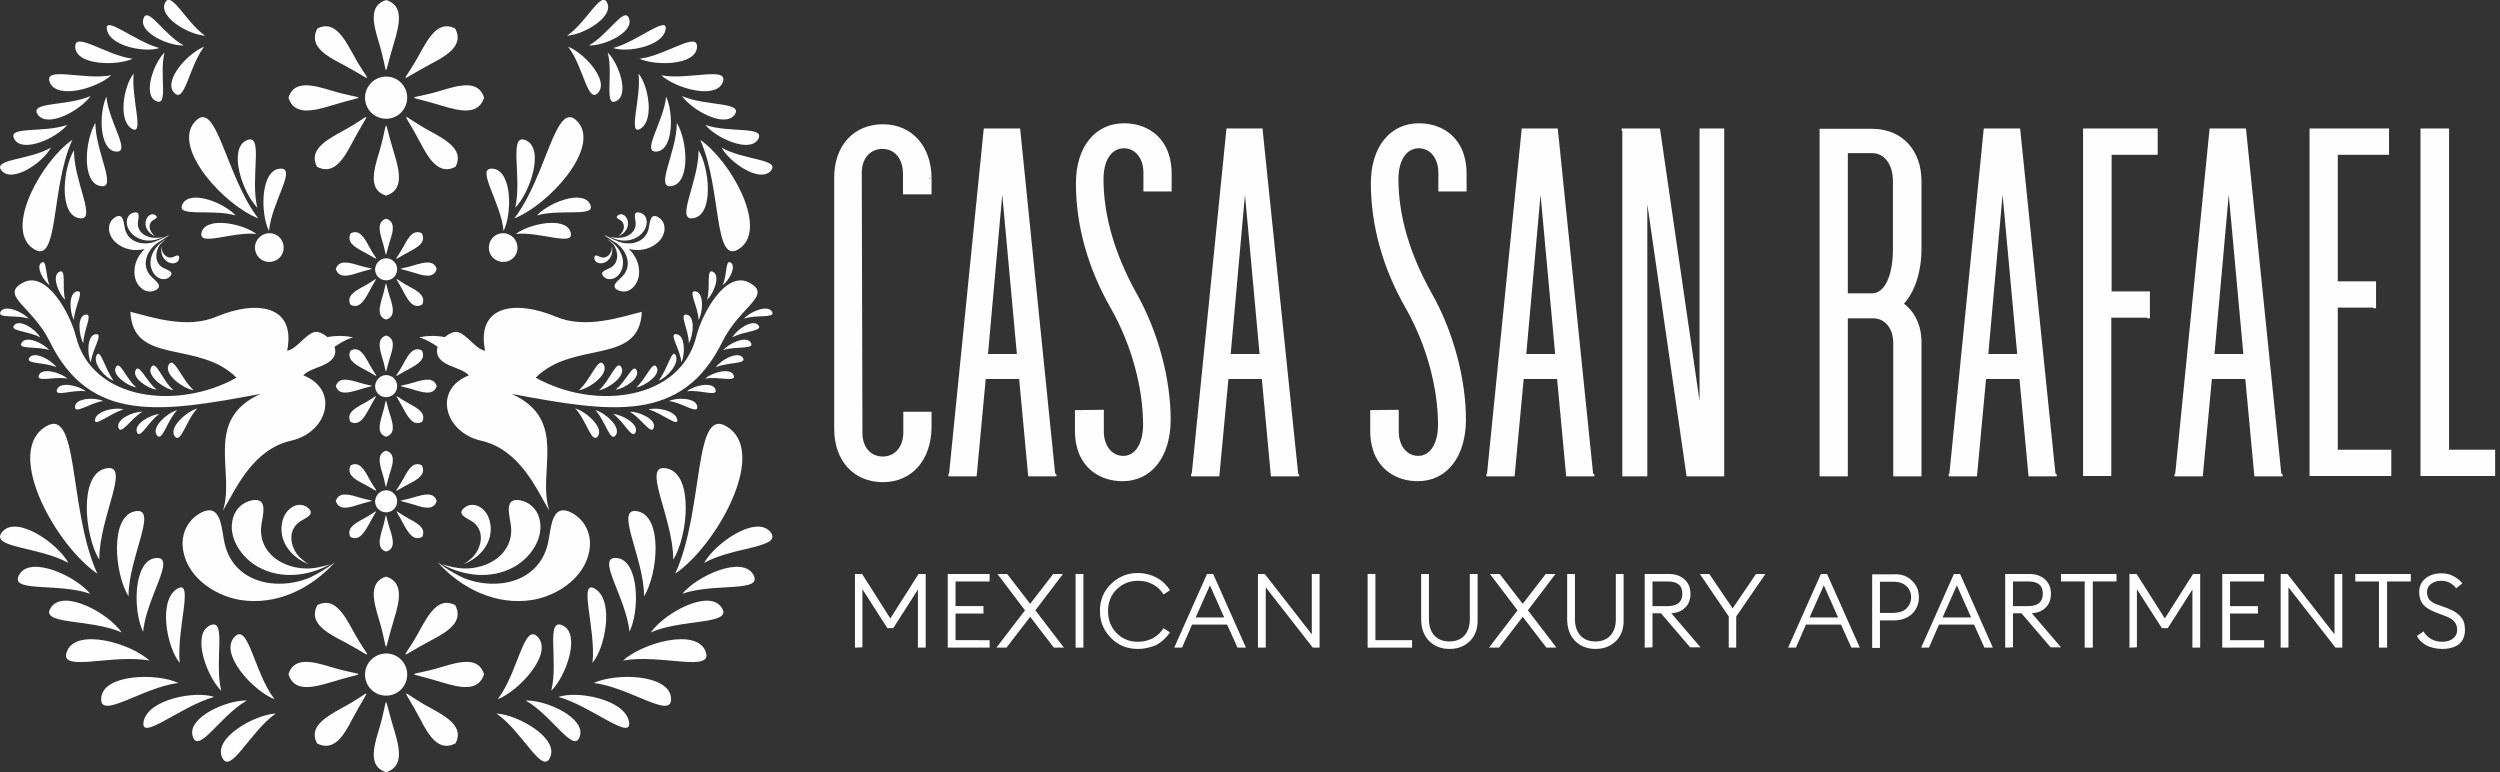
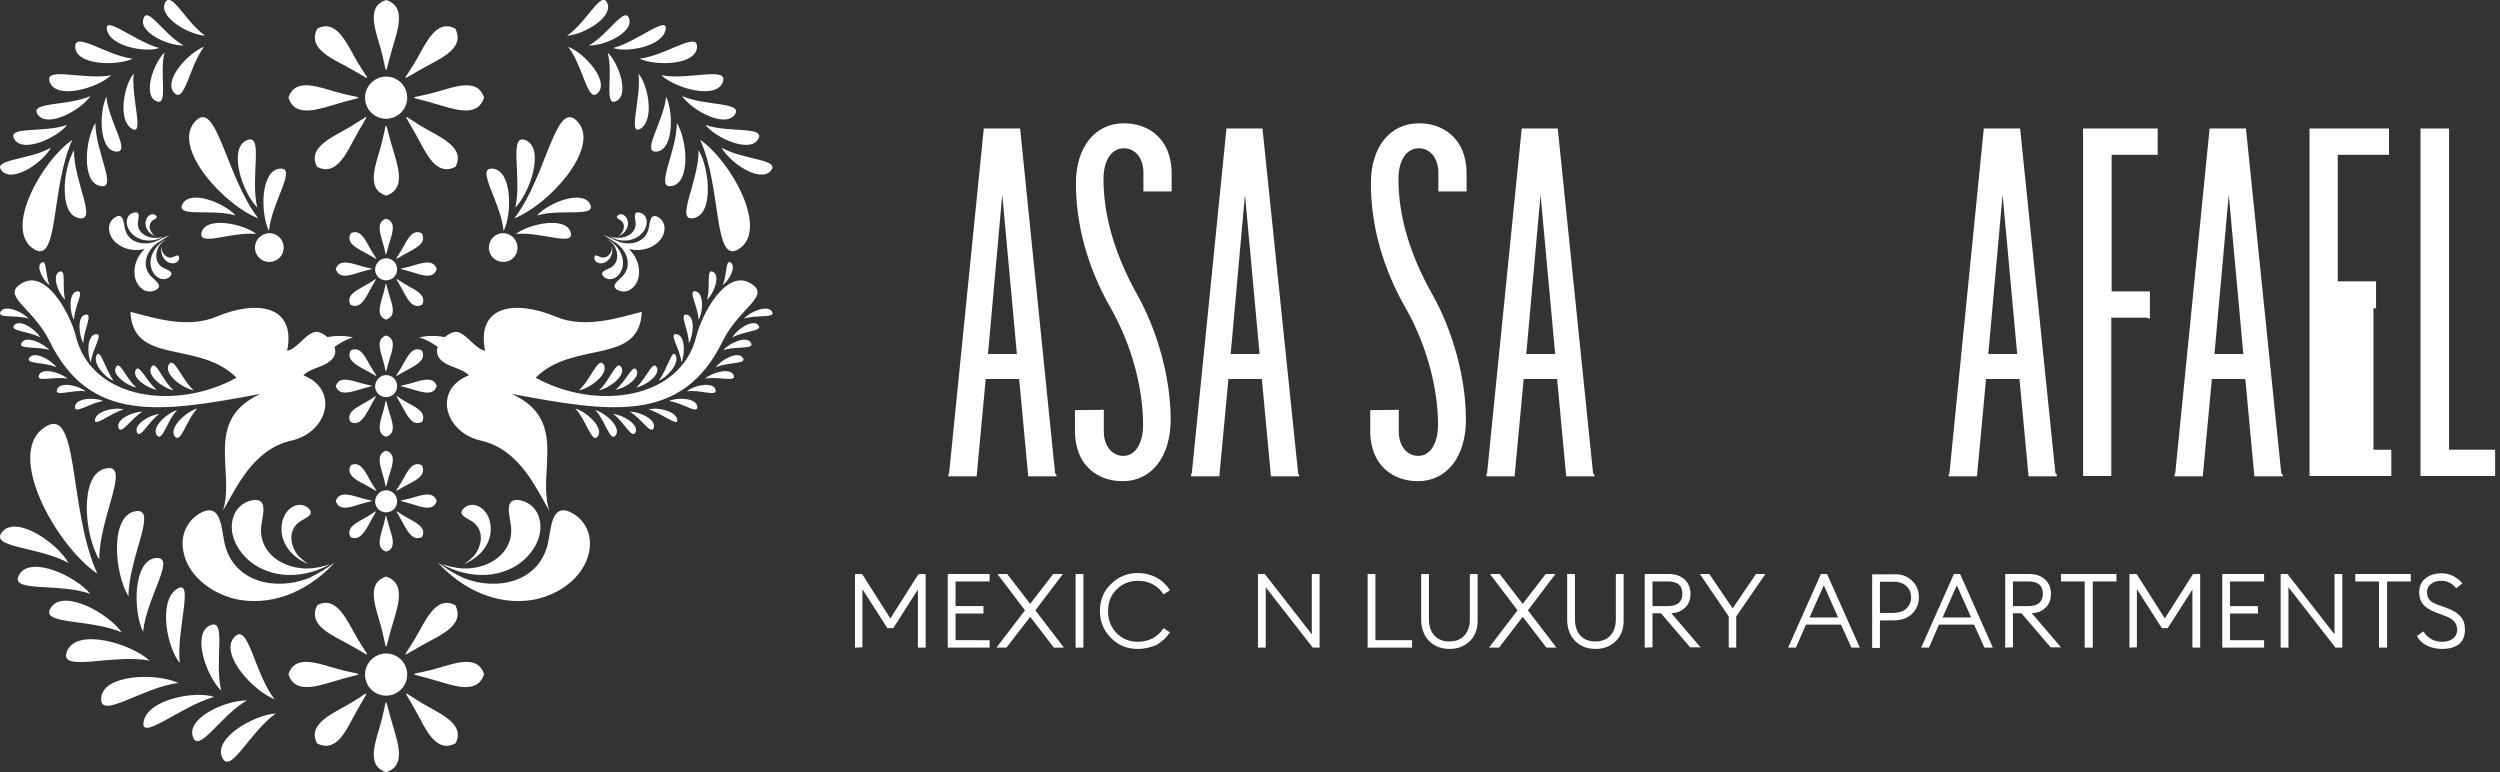
<svg xmlns="http://www.w3.org/2000/svg" version="1.1" id="Capa_1" x="0px" y="0px" viewBox="0 0 770.5 238" style="enable-background:new 0 0 770.5 238;" xml:space="preserve">
  <rect x="0" y="0" width="770.5" height="238" fill="#333333" stroke="none" />
  <style type="text/css">
	.st0{fill-rule:evenodd;clip-rule:evenodd;fill:#FEFEFE;}
	.st1{fill:#FEFEFE;}
</style>
  <g>
    <g>
      <path class="st0" d="M141.3,102.4c2.8,0.9,5.3,5.2,8.2,5.7c-2.8-14.1,9.4-15.7,21.8-10.5c9.2,3.9,20,0.1,26.5-1.5    c-0.7,16.7-21,8.6-32.7,20.3c18.3,10.2,44.6,7,49.5-12.7c1.7-6.9,9.1-20.7,16.5-16.5c7,3.9-3.1,7.3-8.4,18    c-12.5,25.5-34.5,21.9-65,16.2c17.7,8,7.7,24,11.6,36c-4-6.7-9.1-18.9-21.1-21.6c-11.3-2.6-14.8-15.8-3.7-20.1    c-1.2-1.4-3.6-2.1-5.8-3c-3.8-1.6-4.5-3.8-3.8-5.8c-1.6-1.1-3.5-2.3-5.7-2.9c2.3-0.6,5.4-0.6,7.9-0.1    C138.6,102.6,140.3,102,141.3,102.4L141.3,102.4z M203,117.3c2.4-0.8,6.4-5.1,5.3-7.7C207.2,107,205.7,113.9,203,117.3z     M199.9,126.2c2.3-0.8,8.2,0.3,8.8,3C209.4,132,204,127.3,199.9,126.2z M229.3,98.2c1.8-2.1,7.2-4.4,8.6-2.2    C239.3,98.2,233.2,96.9,229.3,98.2z M225.7,104c1.3-2.4,6.2-5.8,8-3.8C235.4,102.1,229.2,102,225.7,104z M222.7,87.9    c1.9-1.3,4.3-5.6,2.6-6.9C223.5,79.6,224.2,84.8,222.7,87.9z M222.9,107.9c1.8-2.1,7.1-4.6,8.5-2.3    C232.8,107.8,226.8,106.6,222.9,107.9z M217.9,92.4c2.1-1.9,4.2-7.4,1.9-8.6C217.5,82.5,219.1,88.5,217.9,92.4z M220.6,113.2    c1.6-2.3,6.8-5.1,8.3-3C230.5,112.3,224.4,111.5,220.6,113.2z M215.3,98.6c1.4-2.4,1.7-8.3-0.9-8.8    C211.8,89.3,215.2,94.5,215.3,98.6z M217.3,116.7c2.1-1.9,7.8-3.5,8.8-1.1C227.1,118,221.3,115.9,217.3,116.7z M212.3,105.8    c1.4-2.4,2-8.3-0.6-8.8C209.1,96.4,212.3,101.7,212.3,105.8z M211.7,120.6c2.1-1.8,7.9-3.1,8.8-0.6    C221.4,122.5,215.8,120,211.7,120.6z M210,111.7c1.2-2.5,1.2-8.4-1.5-8.7C205.9,102.6,209.7,107.6,210,111.7z M206.2,123.6    c2.5-1.2,8.4-1,8.7,1.7C215.2,127.9,210.3,124.1,206.2,123.6z M196.1,119.4c2.7-0.4,7.6-3.9,6.3-6.2    C201.2,110.8,199.2,116.7,196.1,119.4z M194.1,126.9c2.8-0.1,8.2,2.3,7.4,4.9C200.7,134.3,197.7,128.9,194.1,126.9z M189.7,120.1    c2.8-0.3,7.7-3.6,6.5-6C195.1,111.8,193,117.6,189.7,120.1z M189,127.6c2.8,0.2,7.9,3.1,6.9,5.6    C194.8,135.6,192.3,129.9,189,127.6z M184.6,120.3c3.1-0.6,8.4-4.5,6.9-7.1C190.1,110.6,188,117.3,184.6,120.3z M183.5,126.4    c3,0.8,8,5.2,6.3,7.7C188.1,136.6,186.6,129.7,183.5,126.4z M178.4,120.3c3.4-0.6,9.3-5,7.7-7.9    C184.4,109.6,182.2,116.9,178.4,120.3z M177.3,125.9c3.3,0.9,8.8,5.8,7,8.5C182.4,137.1,180.8,129.6,177.3,125.9z" />
      <path class="st0" d="M96.7,102.4c-2.8,0.9-5.3,5.2-8.2,5.7c2.8-14.1-9.4-15.7-21.8-10.5c-9.2,3.9-20,0.1-26.5-1.5    c0.7,16.7,21,8.6,32.7,20.3c-18.3,10.2-44.6,7-49.5-12.7C21.7,96.8,14.3,83,6.9,87.2c-7,3.9,3.1,7.3,8.4,18    c12.5,25.5,34.5,21.9,65,16.2c-17.7,8-7.7,24-11.6,36c4-6.7,9.1-18.9,21.1-21.6c11.3-2.6,14.8-15.8,3.7-20.1    c1.2-1.4,3.6-2.1,5.8-3c3.8-1.6,4.5-3.8,3.8-5.8c1.6-1.1,3.5-2.3,5.7-2.9c-2.3-0.6-5.4-0.6-7.9-0.1    C99.4,102.6,97.8,102,96.7,102.4L96.7,102.4z M35,117.3c-2.4-0.7-6.4-5.1-5.3-7.7C30.9,107,32.4,113.9,35,117.3z M38.1,126.2    c-2.3-0.8-8.2,0.3-8.8,3C28.7,132,34,127.3,38.1,126.2z M8.8,98.2C7,96.1,1.6,93.8,0.2,96C-1.1,98.3,4.9,96.9,8.8,98.2z M12.4,104    c-1.3-2.4-6.2-5.8-8-3.8C2.7,102.1,8.9,102,12.4,104z M15.3,87.9c-1.9-1.3-4.3-5.6-2.6-6.9C14.5,79.6,13.9,84.8,15.3,87.9z     M15.2,107.9c-1.8-2.1-7.1-4.6-8.5-2.3C5.2,107.8,11.3,106.6,15.2,107.9z M20.1,92.4c-2.1-1.9-4.2-7.4-1.9-8.6    C20.6,82.5,19,88.5,20.1,92.4z M17.4,113.2c-1.6-2.3-6.8-5.1-8.3-3C7.5,112.3,13.7,111.5,17.4,113.2z M22.8,98.6    c-1.4-2.4-1.7-8.3,0.9-8.8C26.3,89.3,22.9,94.5,22.8,98.6z M20.8,116.7c-2.1-1.9-7.8-3.5-8.8-1.1C11,118,16.8,115.9,20.8,116.7z     M25.7,105.8c-1.4-2.4-2-8.3,0.6-8.8C28.9,96.4,25.7,101.7,25.7,105.8z M26.4,120.6c-2.1-1.8-7.9-3.1-8.8-0.6    C16.6,122.5,22.3,120,26.4,120.6z M28,111.7c-1.2-2.5-1.2-8.4,1.5-8.7C32.1,102.6,28.4,107.6,28,111.7z M31.8,123.6    c-2.5-1.2-8.4-1-8.7,1.7C22.9,127.9,27.8,124.1,31.8,123.6z M42,119.4c-2.7-0.4-7.6-3.9-6.3-6.2C36.9,110.8,38.8,116.7,42,119.4z     M43.9,126.9c-2.8-0.1-8.2,2.3-7.4,4.9C37.3,134.3,40.4,128.9,43.9,126.9z M48.3,120.1c-2.7-0.3-7.7-3.6-6.5-6    C42.9,111.8,45.1,117.6,48.3,120.1z M49.1,127.6c-2.8,0.2-7.9,3.1-6.9,5.6C43.2,135.6,45.7,129.9,49.1,127.6z M53.5,120.3    c-3.1-0.6-8.4-4.5-6.9-7.1C48,110.6,50,117.3,53.5,120.3z M54.6,126.4c-3,0.8-8,5.2-6.3,7.7C50,136.5,51.4,129.7,54.6,126.4z     M59.7,120.3c-3.4-0.6-9.3-5-7.7-7.9C53.6,109.6,55.9,116.9,59.7,120.3z M60.8,125.9c-3.3,0.9-8.8,5.8-7,8.5    C55.7,137.1,57.3,129.6,60.8,125.9z" />
      <path class="st0" d="M85,219.9c-6.7,0.4-19.1,7.5-16.6,13.4C70.9,239.2,76.9,225.6,85,219.9z M84.6,215.5    c-6.6-2.6-16.9-13.8-12.5-19C76.5,191.3,78.2,207.1,84.6,215.5z M76.1,215.9c-6.3-0.2-18.5,5.3-16.7,11    C61.1,232.7,68,220.4,76.1,215.9z M68.2,212.9c-4.6-4.5-9.1-17.4-3.6-20.1C70.1,190.1,65.9,203.8,68.2,212.9z M55,210.5    c-6.9-3.2-23.1-2.7-23.8,4.5C30.5,222.2,43.9,211.8,55,210.5z M44.1,194.7c-3.2-6.5-3-21.9,3.8-22.7S45.1,184.1,44.1,194.7z     M39.6,183.8c-4.3-7-5.8-24.5,1.9-26.2C49.1,156,39.6,171.7,39.6,183.8z M46.1,203.6c-5.9-5.4-22.4-10.1-25.4-3    C17.7,207.6,34.5,201.4,46.1,203.6z M37.5,194.9c-4.1-5.9-17.7-13.4-21.7-7.8C11.7,192.7,27.7,190.6,37.5,194.9z M30.6,172.5    c-4.6-7.5-6.3-26.3,1.9-28.1C40.7,142.5,30.5,159.4,30.6,172.5z M27.8,183c-4.5-5.5-18.3-11.8-21.8-6    C2.4,182.8,17.9,179.5,27.8,183z M30,176.8c-12.4-8.4-28.2-36.2-16.7-44.8C24.7,123.5,20.8,156.7,30,176.8z M21.1,173.5    c-3.4-6.1-15.8-14.7-20.3-9.7C-3.7,168.9,12,168.4,21.1,173.5z M66,214.8c-5.8-2-20.2,0.7-21.7,7.4C42.8,229,55.9,217.5,66,214.8z     M55.4,204.3c-3.9-4.6-6.7-18.9-1-22.7C60.1,177.8,54.3,194,55.4,204.3z" />
      <path class="st0" d="M103.2,173.3c-7.3,8.1-18,13.4-29.2,11.6c-8.4-1.4-17.1-7.7-17.7-16.6c-0.3-4.2,1.7-8,5.3-10.1    c6.8-3.8,6.6,5.1,7.7,9.6c2.9,11.6,15.5,14.4,25.8,10.4C97.8,176.9,100.6,175.3,103.2,173.3z M101.8,173.9    c-6.8,3.7-15.1,4.7-22.1,0.9c-5.2-2.8-9.6-9.1-7.9-15.1c0.8-2.9,3-4.9,5.8-5.5c5.4-1,3.2,4.9,2.9,8.1c-0.8,8.3,7,13.2,14.8,12.9    C97.4,175.1,99.6,174.6,101.8,173.9L101.8,173.9z M95.1,173.9c-4-1.6-7.4-4.8-8.2-9.1c-0.6-3.3,0.5-7.3,3.7-8.8    c1.5-0.7,3.2-0.5,4.4,0.6c2.3,2-1,3.1-2.5,4.1c-3.9,2.6-3.2,7.7-0.3,10.9C93.1,172.4,94,173.2,95.1,173.9z M134.9,173.3    c7.3,8.1,18,13.4,29.2,11.6c8.4-1.4,17.1-7.7,17.7-16.6c0.3-4.2-1.7-8-5.3-10.1c-6.8-3.8-6.6,5.1-7.7,9.6    c-2.9,11.6-15.5,14.4-25.8,10.4C140.2,176.9,137.5,175.3,134.9,173.3z M136.2,173.9c6.8,3.7,15.1,4.7,22.1,0.9    c5.2-2.8,9.6-9.1,7.9-15.1c-0.8-2.9-3-4.9-5.8-5.5c-5.4-1-3.2,4.9-2.9,8.1c0.8,8.3-7,13.2-14.8,12.9    C140.7,175.1,138.5,174.6,136.2,173.9L136.2,173.9z M142.9,173.9c4-1.6,7.4-4.8,8.2-9.1c0.6-3.3-0.5-7.3-3.7-8.8    c-1.5-0.7-3.2-0.5-4.4,0.6c-2.3,2,1,3.1,2.5,4.1c3.9,2.6,3.2,7.7,0.3,10.9C145,172.4,144,173.2,142.9,173.9z" />
      <path class="st0" d="M48.5,74.9c-3.4,2.4-5,7-2,10.2c1.2,1.3,4,3,1.5,4.3c-1.4,0.7-3,0.6-4.2-0.4c-2.7-2-2.9-6-1.6-8.9    c0.6-1.3,1.4-2.4,2.4-3.4c-1.4,0.4-2.9,0.5-4.4,0.2c-3.1-0.5-6.4-2.9-6.6-6.2c-0.1-1.6,0.6-3,2-3.8c2.5-1.4,2.5,1.9,2.9,3.6    c1,4.2,5.5,5.3,9.2,4c0.4-0.2,0.8-0.4,1.2-0.5C54.5,71.2,51.6,72.9,48.5,74.9L48.5,74.9z M51.2,73.7c-2.5,1.4-4.5,3.8-4.8,6.7    c-0.2,2.2,0.9,4.8,3.1,5.5c1.1,0.3,2.2,0.1,2.9-0.7c1.4-1.5-0.9-2-2-2.6c-2.8-1.4-2.7-4.9-1.1-7.2C49.9,74.8,50.5,74.2,51.2,73.7    L51.2,73.7z M50.5,72.9c-2.5,1.4-5.6,1.8-8.3,0.3c-2-1.1-3.6-3.4-3-5.7c0.3-1.1,1.1-1.8,2.2-2c2-0.4,1.2,1.8,1.1,3    c-0.3,3.1,2.6,4.9,5.5,4.8C48.8,73.3,49.7,73.2,50.5,72.9z M49.8,75.8c-0.3,1.6,0,3.3,1.2,4.4c0.9,0.9,2.4,1.3,3.5,0.6    c0.5-0.3,0.8-0.9,0.7-1.5c-0.1-1.1-1.2-0.3-1.8-0.1c-1.6,0.7-3.1-0.6-3.5-2.1C49.8,76.7,49.8,76.2,49.8,75.8L49.8,75.8z M48,72.9    c-1.5-0.6-2.8-1.8-3.1-3.4c-0.2-1.2,0.2-2.7,1.4-3.3c0.6-0.3,1.2-0.2,1.7,0.2c0.9,0.7-0.4,1.2-0.9,1.5c-1.4,1-1.2,2.9-0.1,4.1    C47.2,72.4,47.6,72.7,48,72.9z" />
      <path class="st0" d="M189.9,74.9c3.4,2.4,5,7,2,10.2c-1.2,1.3-4,3-1.5,4.3c1.4,0.7,3,0.6,4.2-0.4c2.7-2,2.9-6,1.6-8.9    c-0.6-1.3-1.4-2.4-2.4-3.4c1.4,0.4,2.9,0.5,4.4,0.2c3.1-0.5,6.4-2.9,6.6-6.2c0.1-1.6-0.6-3-2-3.8c-2.5-1.4-2.5,1.9-2.9,3.6    c-1,4.2-5.5,5.3-9.2,4c-0.4-0.2-0.8-0.4-1.2-0.5C183.9,71.2,186.8,72.9,189.9,74.9L189.9,74.9z M187.2,73.7    c2.5,1.4,4.5,3.8,4.8,6.7c0.2,2.2-0.9,4.8-3.1,5.5c-1.1,0.3-2.2,0.1-2.9-0.7c-1.4-1.5,0.9-2,2-2.6c2.8-1.4,2.7-4.9,1.1-7.2    C188.5,74.8,187.9,74.2,187.2,73.7L187.2,73.7z M187.9,72.9c2.5,1.4,5.6,1.8,8.3,0.3c2-1.1,3.6-3.4,3-5.7c-0.3-1.1-1.1-1.8-2.2-2    c-2-0.4-1.2,1.8-1.1,3c0.3,3.1-2.6,4.9-5.5,4.8C189.6,73.3,188.7,73.2,187.9,72.9z M188.6,75.8c0.3,1.6,0,3.3-1.2,4.4    c-0.9,0.9-2.4,1.3-3.5,0.6c-0.5-0.3-0.8-0.9-0.7-1.5c0.1-1.1,1.2-0.3,1.8-0.1c1.6,0.7,3.1-0.6,3.5-2.1    C188.5,76.7,188.6,76.2,188.6,75.8L188.6,75.8z M190.4,72.9c1.5-0.6,2.8-1.8,3.1-3.4c0.2-1.2-0.2-2.7-1.4-3.3    c-0.6-0.3-1.2-0.2-1.7,0.2c-0.9,0.7,0.4,1.2,0.9,1.5c1.4,1,1.2,2.9,0.1,4.1C191.2,72.4,190.8,72.7,190.4,72.9z" />
      <path class="st0" d="M174.8,11c5-0.3,14.2-5.6,12.4-10C185.4-3.3,180.9,6.8,174.8,11z M175.1,14.4c4.9,1.9,12.6,10.3,9.3,14.1    C181.1,32.3,179.9,20.6,175.1,14.4z M181.5,14c4.7,0.2,13.8-4,12.4-8.2C192.6,1.6,187.5,10.7,181.5,14z M187.3,16.2    c3.4,3.3,6.7,12.9,2.7,14.9C186,33.2,189.1,23,187.3,16.2z M197.1,18.1c5.1,2.3,17.2,2,17.7-3.4C215.3,9.3,205.4,17.1,197.1,18.1z     M205.3,29.8c2.3,4.8,2.3,16.3-2.8,16.9C197.4,47.3,204.5,37.7,205.3,29.8z M208.6,37.9c3.2,5.2,4.3,18.2-1.4,19.4    C201.5,58.6,208.6,46.9,208.6,37.9z M203.8,23.2c4.4,4,16.6,7.5,18.9,2.3C224.9,20.2,212.4,24.8,203.8,23.2z M210.2,29.6    c3.1,4.4,13.1,9.9,16.2,5.8C229.3,31.3,217.4,32.8,210.2,29.6z M215.3,46.3c3.4,5.6,4.7,19.6-1.4,20.9    C207.8,68.6,215.4,56,215.3,46.3z M217.4,38.5c3.3,4.1,13.6,8.7,16.2,4.5C236.2,38.7,224.7,41.1,217.4,38.5z M215.8,43.1    c9.2,6.3,20.9,26.9,12.4,33.3C219.7,82.8,222.6,58.1,215.8,43.1z M222.4,45.5c2.5,4.6,11.7,10.9,15.1,7.2    C240.8,49,229.1,49.4,222.4,45.5z M189,14.8c4.3,1.5,15-0.5,16.1-5.5C206.2,4.3,196.5,12.8,189,14.8z M196.8,22.7    c2.9,3.4,5,14,0.7,16.9C193.3,42.3,197.7,30.3,196.8,22.7z" />
      <path class="st0" d="M63.2,11c-5-0.3-14.2-5.6-12.4-10C52.7-3.3,57.2,6.8,63.2,11z M62.9,14.4c-4.9,1.9-12.6,10.3-9.3,14.1    C56.9,32.3,58.2,20.6,62.9,14.4z M56.6,14c-4.7,0.2-13.8-4-12.4-8.2C45.4,1.6,50.5,10.7,56.6,14z M50.7,16.2    C47.3,19.5,44,29.1,48,31.1C52.1,33.2,49,23,50.7,16.2z M40.9,18.1c-5.1,2.3-17.2,2-17.7-3.4S32.7,17.1,40.9,18.1z M32.8,29.8    c-2.3,4.8-2.3,16.3,2.8,16.9C40.7,47.3,33.5,37.7,32.8,29.8z M29.4,37.9c-3.2,5.2-4.3,18.2,1.4,19.4    C36.5,58.6,29.4,46.9,29.4,37.9z M34.3,23.2c-4.4,4-16.6,7.5-18.9,2.3C13.2,20.2,25.6,24.8,34.3,23.2z M27.9,29.6    c-3.1,4.4-13.1,9.9-16.2,5.8C8.7,31.3,20.6,32.8,27.9,29.6z M22.8,46.3c-3.4,5.6-4.7,19.6,1.4,20.9C30.3,68.6,22.7,56,22.8,46.3z     M20.7,38.5C17.4,42.6,7.1,47.2,4.5,43C1.8,38.7,13.3,41.1,20.7,38.5z M22.3,43.1C13.1,49.4,1.4,70,9.9,76.4    C18.4,82.8,15.4,58.1,22.3,43.1z M15.7,45.5C13.2,50.1,4,56.4,0.6,52.7C-2.7,49,9,49.4,15.7,45.5z M49.1,14.8    c-4.3,1.5-15-0.5-16.1-5.5C31.8,4.3,41.6,12.8,49.1,14.8z M41.2,22.7c-2.9,3.4-5,14-0.7,16.9C44.7,42.3,40.4,30.3,41.2,22.7z" />
      <path class="st0" d="M72.6,66.4c-3.5-3.9-13.9-8-16.3-3.6C53.9,67.2,65.1,64.2,72.6,66.4z M79.6,67.3c-10.4-4-26.5-21.5-19.7-29.6    S69.5,54.3,79.6,67.3z M79,72.1c-4.2-3.2-15.2-5.4-16.8-0.7C60.6,76.3,71.3,71.3,79,72.1z M79.3,64c-4.6-4.7-9-18-3.4-20.7    C81.5,40.6,77,54.6,79.3,64z M82.9,71.2c-2.7-5.5-2.6-18.5,3.2-19.2C91.9,51.3,83.7,62.2,82.9,71.2z M82,72    c2.4-0.6,4.8,0.9,5.3,3.3c0.6,2.4-0.9,4.8-3.3,5.3c-2.4,0.6-4.8-0.9-5.3-3.3C78.1,75,79.6,72.6,82,72z M165.5,66.4    c3.5-3.9,13.9-8,16.3-3.6C184.2,67.2,172.9,64.2,165.5,66.4z M158.5,67.3c10.4-4,26.5-21.5,19.7-29.6    C171.3,29.6,168.6,54.3,158.5,67.3z M159,72.1c4.2-3.2,15.2-5.4,16.8-0.7C177.5,76.3,166.8,71.3,159,72.1z M158.8,64    c4.6-4.7,9-18,3.4-20.7C156.5,40.6,161,54.6,158.8,64z M155.2,71.2c2.7-5.5,2.6-18.5-3.2-19.2C146.2,51.3,154.4,62.2,155.2,71.2z     M156.1,72c-2.4-0.6-4.8,0.9-5.3,3.3c-0.6,2.4,0.9,4.8,3.3,5.3c2.4,0.6,4.8-0.9,5.3-3.3C159.9,75,158.5,72.6,156.1,72z" />
-       <path class="st0" d="M153,219.9c6.7,0.4,19.1,7.5,16.6,13.4C167.2,239.2,161.2,225.6,153,219.9z M153.4,215.5    c6.6-2.6,16.9-13.8,12.5-19C161.5,191.3,159.8,207.1,153.4,215.5z M162,215.9c6.3-0.2,18.5,5.3,16.7,11    C177,232.7,170.1,220.4,162,215.9z M169.9,212.9c4.6-4.5,9.1-17.4,3.6-20.1C168,190.1,172.2,203.8,169.9,212.9z M183,210.5    c6.9-3.2,23.1-2.7,23.8,4.5C207.5,222.2,194.2,211.8,183,210.5z M194,194.7c3.2-6.5,3-21.9-3.8-22.7    C183.3,171.2,193,184.1,194,194.7z M198.5,183.8c4.3-7,5.8-24.5-1.9-26.2C189,156,198.5,171.7,198.5,183.8z M192,203.6    c5.9-5.4,22.4-10.1,25.4-3C220.3,207.6,203.6,201.4,192,203.6z M200.6,194.9c4.1-5.9,17.7-13.4,21.7-7.8    C226.4,192.7,210.3,190.6,200.6,194.9z M207.5,172.5c4.6-7.5,6.3-26.3-1.9-28.1C197.3,142.5,207.5,159.4,207.5,172.5z M210.3,183    c4.5-5.5,18.3-11.8,21.8-6C235.6,182.8,220.1,179.5,210.3,183z M208.1,176.8c12.4-8.4,28.2-36.2,16.7-44.8    C213.4,123.5,217.3,156.7,208.1,176.8z M217,173.5c3.4-6.1,15.8-14.7,20.3-9.7C241.7,168.9,226,168.4,217,173.5z M172.1,214.8    c5.8-2,20.2,0.7,21.7,7.4C195.3,229,182.1,217.5,172.1,214.8z M182.6,204.3c3.9-4.6,6.7-18.9,1-22.7    C177.9,177.8,183.8,194,182.6,204.3z" />
      <path class="st0" d="M119,115.6c1.9,0,3.4,1.5,3.4,3.4s-1.5,3.4-3.4,3.4c-1.9,0-3.4-1.5-3.4-3.4    C115.7,117.2,117.2,115.6,119,115.6z M119,103.4c-2.8,0.9-2.1,3.8-1.2,6.8c1.7,5.4,0.5,6.1,2.4,0    C121.2,107.2,121.9,104.3,119,103.4z M119,134.6c-2.8-0.9-2.1-3.8-1.2-6.8c1.7-5.4,0.5-6.1,2.4,0    C121.2,130.8,121.9,133.7,119,134.6z M134.6,119c-0.9-2.8-3.8-2.1-6.8-1.2c-5.4,1.7-6.1,0.5,0,2.4    C130.8,121.1,133.7,121.8,134.6,119z M103.5,119c0.9-2.8,3.8-2.1,6.8-1.2c5.4,1.7,6.1,0.5,0,2.4    C107.3,121.1,104.4,121.8,103.5,119z M130,108c-2.6-1.3-4.1,1.2-5.6,4c-2.7,5-4,4.7,1.7,1.7C128.9,112.2,131.4,110.6,130,108    L130,108z M108,130c-1.3-2.6,1.2-4.1,4-5.6c5-2.7,4.7-4,1.7,1.7C112.2,128.8,110.6,131.4,108,130L108,130z M130.1,130    c1.3-2.6-1.2-4.1-4-5.6c-5-2.7-4.7-4-1.7,1.7C125.9,128.8,127.4,131.4,130.1,130L130.1,130z M108.1,108c2.6-1.3,4.1,1.2,5.6,4    c2.7,5,4,4.7-1.7,1.7C109.2,112.2,106.7,110.6,108.1,108L108.1,108z" />
      <path class="st0" d="M119,79.6c1.9,0,3.4,1.5,3.4,3.4c0,1.9-1.5,3.4-3.4,3.4c-1.9,0-3.4-1.5-3.4-3.4    C115.7,81.1,117.2,79.6,119,79.6z M119,67.4c-2.8,0.9-2.1,3.8-1.2,6.8c1.7,5.4,0.5,6.1,2.4,0C121.2,71.2,121.9,68.3,119,67.4z     M119,98.5c-2.8-0.9-2.1-3.8-1.2-6.8c1.7-5.4,0.5-6.1,2.4,0C121.2,94.7,121.9,97.6,119,98.5z M134.6,82.9    c-0.9-2.8-3.8-2.1-6.8-1.2c-5.4,1.7-6.1,0.5,0,2.4C130.8,85.1,133.7,85.8,134.6,82.9z M103.5,82.9c0.9-2.8,3.8-2.1,6.8-1.2    c5.4,1.7,6.1,0.5,0,2.4C107.3,85.1,104.4,85.8,103.5,82.9z M130,71.9c-2.6-1.3-4.1,1.2-5.6,4c-2.7,5-4,4.7,1.7,1.7    C128.9,76.1,131.4,74.6,130,71.9L130,71.9z M108,93.9c-1.3-2.6,1.2-4.1,4-5.6c5-2.7,4.7-4,1.7,1.7C112.2,92.8,110.6,95.3,108,93.9    L108,93.9z M130.1,93.9c1.3-2.6-1.2-4.1-4-5.6c-5-2.7-4.7-4-1.7,1.7C125.9,92.8,127.4,95.3,130.1,93.9L130.1,93.9z M108.1,71.9    c2.6-1.3,4.1,1.2,5.6,4c2.7,5,4,4.7-1.7,1.7C109.2,76.1,106.7,74.6,108.1,71.9L108.1,71.9z" />
      <path class="st0" d="M119,151.1c1.9,0,3.4,1.5,3.4,3.4c0,1.9-1.5,3.4-3.4,3.4c-1.9,0-3.4-1.5-3.4-3.4    C115.7,152.6,117.2,151.1,119,151.1z M119,138.9c-2.8,0.9-2.1,3.8-1.2,6.8c1.7,5.4,0.5,6.1,2.4,0    C121.2,142.7,121.9,139.8,119,138.9z M119,170c-2.8-0.9-2.1-3.8-1.2-6.8c1.7-5.4,0.5-6.1,2.4,0C121.2,166.2,121.9,169.2,119,170z     M134.6,154.4c-0.9-2.8-3.8-2.1-6.8-1.2c-5.4,1.7-6.1,0.5,0,2.4C130.8,156.6,133.7,157.3,134.6,154.4z M103.5,154.4    c0.9-2.8,3.8-2.1,6.8-1.2c5.4,1.7,6.1,0.5,0,2.4C107.3,156.6,104.4,157.3,103.5,154.4z M130,143.4c-2.6-1.3-4.1,1.2-5.6,4    c-2.7,5-4,4.7,1.7,1.7C128.9,147.7,131.4,146.1,130,143.4L130,143.4z M108,165.5c-1.3-2.6,1.2-4.1,4-5.6c5-2.7,4.7-4,1.7,1.7    C112.2,164.3,110.6,166.8,108,165.5L108,165.5z M130.1,165.5c1.3-2.6-1.2-4.1-4-5.6c-5-2.7-4.7-4-1.7,1.7    C125.9,164.3,127.4,166.8,130.1,165.5L130.1,165.5z M108.1,143.4c2.6-1.3,4.1,1.2,5.6,4c2.7,5,4,4.7-1.7,1.7    C109.2,147.7,106.7,146.1,108.1,143.4L108.1,143.4z" />
      <path class="st0" d="M119,201.4c3.6,0,6.5,2.9,6.5,6.5s-2.9,6.5-6.5,6.5c-3.6,0-6.5-2.9-6.5-6.5    C112.5,204.3,115.5,201.4,119,201.4z M119,177.7c-5.4,1.7-4,7.3-2.2,13.2c3.2,10.5,1,11.8,4.6,0.1    C123.2,185.1,124.5,179.5,119,177.7L119,177.7z M119,238c-5.4-1.7-4-7.3-2.2-13.2c3.2-10.5,1-11.8,4.6-0.1    C123.2,230.6,124.5,236.3,119,238L119,238z M149.2,207.8c-1.7-5.4-7.3-4-13.2-2.2c-10.5,3.2-11.8,1-0.1,4.6    C141.8,212,147.4,213.3,149.2,207.8L149.2,207.8z M88.9,207.8c1.7-5.4,7.3-4,13.2-2.2c10.5,3.2,11.8,1,0.1,4.6    C96.3,212,90.6,213.3,88.9,207.8L88.9,207.8z M140.3,186.5c-5-2.6-8,2.4-10.9,7.7c-5.2,9.7-7.7,9.1,3.2,3.3    C138,194.7,143,191.6,140.3,186.5z M97.7,229.1c-2.6-5,2.4-8,7.7-10.9c9.7-5.2,9.1-7.7,3.3,3.2    C105.9,226.9,102.8,231.8,97.7,229.1z M140.4,229.1c2.6-5-2.4-8-7.7-10.9c-9.7-5.2-9.1-7.7-3.3,3.2    C132.2,226.9,135.3,231.8,140.4,229.1z M97.8,186.5c5-2.6,8,2.4,10.9,7.7c5.2,9.7,7.7,9.1-3.2,3.3    C100,194.7,95.1,191.6,97.8,186.5z" />
      <path class="st0" d="M119,23.6c3.6,0,6.5,2.9,6.5,6.5s-2.9,6.5-6.5,6.5c-3.6,0-6.5-2.9-6.5-6.5S115.5,23.6,119,23.6z M119,0    c-5.4,1.7-4,7.3-2.2,13.2c3.2,10.5,1,11.8,4.6,0.1C123.2,7.4,124.5,1.7,119,0L119,0z M119,60.3c-5.4-1.7-4-7.3-2.2-13.2    c3.2-10.5,1-11.8,4.6-0.1C123.2,52.9,124.5,58.5,119,60.3L119,60.3z M149.2,30.1c-1.7-5.4-7.3-4-13.2-2.2    c-10.5,3.2-11.8,1-0.1,4.6C141.8,34.3,147.4,35.6,149.2,30.1L149.2,30.1z M88.9,30.1c1.7-5.4,7.3-4,13.2-2.2    c10.5,3.2,11.8,1,0.1,4.6C96.3,34.3,90.6,35.6,88.9,30.1L88.9,30.1z M140.3,8.8c-5-2.6-8,2.4-10.9,7.7c-5.2,9.7-7.7,9.1,3.2,3.3    C138,17,143,13.9,140.3,8.8z M97.7,51.4c-2.6-5,2.4-8,7.7-10.9c9.7-5.2,9.1-7.7,3.3,3.2C105.9,49.1,102.8,54.1,97.7,51.4z     M140.4,51.4c2.6-5-2.4-8-7.7-10.9c-9.7-5.2-9.1-7.7-3.3,3.2C132.2,49.1,135.3,54.1,140.4,51.4z M97.8,8.8c5-2.6,8,2.4,10.9,7.7    c5.2,9.7,7.7,9.1-3.2,3.3C100,17,95.1,13.9,97.8,8.8z" />
    </g>
    <g>
      <path class="st1" d="M263.5,199.6v-22.7h2.2l8.7,13.7l8.7-13.7h2.2v22.7h-2.4v-17.9l-7.6,11.9h-1.8l-7.7-12v17.9L263.5,199.6    L263.5,199.6z" />
      <path class="st1" d="M292.1,199.6v-22.7H305v2.3h-10.5v7.6h8.6v2.3h-8.6v8.2H305v2.3L292.1,199.6L292.1,199.6z" />
      <path class="st1" d="M310.2,199.6h-3.1l8.8-11.5l-8.5-11.2h3l7.1,9.2l7.1-9.2h3l-8.5,11.2l8.8,11.5h-3.1l-7.3-9.5L310.2,199.6z" />
      <path class="st1" d="M331.5,199.6v-22.7h2.4v22.7H331.5z" />
      <path class="st1" d="M350.7,200c-3.3,0-6.1-1.1-8.3-3.4c-2.3-2.3-3.4-5-3.4-8.3c0-3.3,1.1-6.1,3.4-8.3c2.3-2.3,5.1-3.4,8.3-3.4    c2.1,0,4,0.5,5.7,1.4s3.1,2.2,4.2,3.9l-2,1.3c-0.8-1.3-1.9-2.4-3.3-3.1c-1.4-0.8-2.9-1.1-4.6-1.1c-2.6,0-4.8,0.9-6.6,2.7    c-1.8,1.8-2.6,4-2.6,6.7s0.9,4.9,2.6,6.7c1.8,1.8,4,2.7,6.6,2.7c1.7,0,3.2-0.4,4.6-1.1c1.4-0.8,2.5-1.8,3.3-3.1l2,1.3    c-1.1,1.6-2.5,2.9-4.2,3.9C354.6,199.5,352.8,200,350.7,200z" />
-       <path class="st1" d="M361.9,199.6l10.1-22.7h1.9l10.1,22.7h-2.6l-3.2-7.1h-10.8l-3.1,7.1H361.9z M372.9,180.4l-4.4,9.9h8.8    L372.9,180.4z" />
      <path class="st1" d="M406.7,199.6h-2.1L390.1,181v18.6h-2.4v-22.7h2.1l14.5,18.6v-18.6h2.4V199.6z" />
      <path class="st1" d="M421.5,199.6v-22.7h2.4v20.4h11.3v2.3L421.5,199.6L421.5,199.6z" />
      <path class="st1" d="M453.1,197.5c-1.6,1.6-3.7,2.5-6.3,2.5s-4.7-0.8-6.4-2.5c-1.6-1.7-2.4-3.9-2.4-6.7v-13.9h2.4v14    c0,2.1,0.6,3.8,1.7,5c1.1,1.2,2.7,1.8,4.6,1.8c1.9,0,3.5-0.6,4.6-1.8c1.1-1.2,1.7-2.9,1.7-5v-14h2.4v13.9    C455.5,193.6,454.7,195.9,453.1,197.5z" />
      <path class="st1" d="M462,199.6h-3.1l8.8-11.5l-8.5-11.2h3l7.1,9.2l7.1-9.2h3l-8.5,11.2l8.8,11.5h-3.1l-7.3-9.5L462,199.6z" />
      <path class="st1" d="M498.1,197.5c-1.6,1.6-3.7,2.5-6.3,2.5s-4.7-0.8-6.4-2.5c-1.6-1.7-2.4-3.9-2.4-6.7v-13.9h2.4v14    c0,2.1,0.6,3.8,1.7,5s2.7,1.8,4.6,1.8c1.9,0,3.5-0.6,4.6-1.8c1.1-1.2,1.7-2.9,1.7-5v-14h2.4v13.9    C500.5,193.6,499.7,195.9,498.1,197.5z" />
      <path class="st1" d="M506.9,199.6v-22.7h7.4c2.1,0,3.7,0.6,4.9,1.7c1.2,1.1,1.8,2.6,1.8,4.4c0,1.7-0.5,3.2-1.6,4.2    c-1,1.1-2.5,1.7-4.3,1.8l9,10.5h-3.2l-9-10.5h-2.6v10.5L506.9,199.6L506.9,199.6z M509.3,186.8h4.7c3,0,4.5-1.3,4.5-3.8    c0-2.6-1.5-3.8-4.5-3.8h-4.7V186.8z" />
      <path class="st1" d="M532.8,199.6V190l-8.9-13.1h2.9l7.2,10.6l7.2-10.6h2.9l-9,13.1v9.6H532.8z" />
      <path class="st1" d="M551.1,199.6l10.1-22.7h1.9l10.1,22.7h-2.6l-3.2-7.1h-10.8l-3.1,7.1H551.1z M562.1,180.4l-4.4,9.9h8.8    L562.1,180.4z" />
      <path class="st1" d="M589.3,179c1.4,1.3,2.1,3,2.1,5.1c0,2-0.7,3.7-2.1,5.1c-1.4,1.3-3.3,2-5.6,2h-4.3v8.5H577V177h6.7    C586.1,176.9,587.9,177.6,589.3,179z M587.6,187.5c0.9-0.9,1.4-2,1.4-3.4s-0.5-2.6-1.4-3.4c-0.9-0.9-2.2-1.4-3.9-1.4h-4.3v9.6h4.3    C585.4,188.8,586.7,188.4,587.6,187.5z" />
      <path class="st1" d="M592.1,199.6l10.1-22.7h1.9l10.1,22.7h-2.6l-3.2-7.1h-10.8l-3.1,7.1H592.1z M603.1,180.4l-4.4,9.9h8.8    L603.1,180.4z" />
      <path class="st1" d="M618,199.6v-22.7h7.4c2.1,0,3.7,0.6,4.9,1.7c1.2,1.1,1.8,2.6,1.8,4.4c0,1.7-0.5,3.2-1.6,4.2    c-1,1.1-2.5,1.7-4.3,1.8l9,10.5H632l-9-10.5h-2.6v10.5L618,199.6L618,199.6z M620.4,186.8h4.7c3,0,4.5-1.3,4.5-3.8    c0-2.6-1.5-3.8-4.5-3.8h-4.7V186.8z" />
      <path class="st1" d="M642.5,199.6v-20.4h-7.3v-2.3h17.1v2.3H645v20.4H642.5z" />
      <path class="st1" d="M656.3,199.6v-22.7h2.2l8.7,13.7l8.7-13.7h2.2v22.7h-2.4v-17.9l-7.6,11.9h-1.8l-7.7-12v17.9L656.3,199.6    L656.3,199.6z" />
      <path class="st1" d="M684.9,199.6v-22.7h12.9v2.3h-10.5v7.6h8.6v2.3h-8.6v8.2h10.5v2.3L684.9,199.6L684.9,199.6z" />
      <path class="st1" d="M721.9,199.6h-2.1L705.3,181v18.6h-2.4v-22.7h2.1l14.5,18.6v-18.6h2.4V199.6z" />
      <path class="st1" d="M733.2,199.6v-20.4h-7.3v-2.3H743v2.3h-7.3v20.4H733.2z" />
      <path class="st1" d="M752.7,200c-1.8,0-3.5-0.4-4.9-1.1c-1.4-0.8-2.4-1.8-2.9-2.9l2-1.4c1.3,2.1,3.3,3.2,5.8,3.2    c1.3,0,2.4-0.3,3.3-1c0.9-0.7,1.3-1.6,1.3-2.7c0-1.9-1.1-3.3-3.3-4.1l-3.4-1.3c-1.8-0.7-3-1.5-3.8-2.4c-0.8-1-1.2-2.2-1.2-3.8    c0-1.7,0.6-3.2,1.9-4.2c1.3-1.1,3-1.6,5-1.6c1.4,0,2.6,0.3,3.7,0.9s2,1.3,2.7,2.2l-1.9,1.5c-1.3-1.6-2.8-2.3-4.6-2.3    c-1.3,0-2.3,0.3-3.2,1c-0.8,0.6-1.2,1.5-1.2,2.5s0.3,1.8,0.8,2.4s1.4,1.1,2.6,1.5l3,1.1c1.8,0.7,3.1,1.5,4,2.6    c0.9,1,1.3,2.3,1.3,4c0,1.9-0.6,3.4-1.9,4.5C756.5,199.5,754.8,200,752.7,200z" />
-       <path class="st1" d="M287.1,126.9h-8.7v5.8c0.2,4.7-2.4,8-6.3,8c-3.8,0-6.3-2.9-6.3-7.3l-0.2-80.2c0-4.4,2.6-7.3,6.4-7.3    c3.8,0,6.3,3.1,6.3,7.7v6.3h8.8V55h-0.8v-0.2l0.8,0.2c0-9.9-6-16.7-15-16.7s-15,6.6-15,16.4v77.5c0,9.8,6,16.4,15,16.4    c8.9,0,14.8-6.7,15-16.7V126.9z" />
      <path class="st1" d="M325.4,146h-0.2L314.4,39.6h-11.2L292.5,146h-0.2v0.8h8.7l2.8-30h10.3l2.8,30h8.7v-0.5L325.4,146z     M313.4,109.1h-8.9l4.4-49.1L313.4,109.1z" />
      <path class="st1" d="M331.3,126.4v6.7c0,1.8,0.3,3.7,0.8,5.4c1.8,6,7,9.8,13.9,9.8c8.9,0,14.8-7.5,14.8-19    c0-12.2-3.7-26.9-10.7-39.2c-6.5-11.8-10-23.6-10-34.9c0-5.7,2.4-9.5,6.3-9.5c3.5,0,6,3.1,6,7.5V59h8.7v-5.8    c0-1.8-0.3-3.7-0.8-5.4c-1.8-6-7-9.8-13.9-9.8c-8.9,0-14.8,7.3-14.8,18.5c0,13,3.7,26.2,10.7,38.4c6.6,11.6,10,24.9,10,36    c0,5.8-2.4,9.6-6.1,9.6c-3.5,0-6-3.1-6-7.5v-6.7L331.3,126.4L331.3,126.4z" />
      <path class="st1" d="M400.1,146L400.1,146l-11-106.4H378L367.3,146h-0.2v0.8h8.7l2.8-30h10.3l2.8,30h8.7v-0.5L400.1,146z     M388.2,109.1h-8.9l4.4-49.1L388.2,109.1z" />
      <path class="st1" d="M422.3,126.4v6.7c0,1.8,0.3,3.7,0.8,5.4c1.8,6,7,9.8,13.9,9.8c8.9,0,14.8-7.5,14.8-19    c0-12.2-3.7-26.9-10.7-39.2C434.5,78.3,431,66.5,431,55.2c0-5.7,2.4-9.5,6.3-9.5c3.5,0,6,3.1,6,7.5V59h8.7v-5.8    c0-1.8-0.3-3.7-0.8-5.4c-1.8-6-7-9.8-13.9-9.8c-8.9,0-14.8,7.3-14.8,18.5c0,13,3.7,26.2,10.7,38.4c6.6,11.6,10,24.9,10,36    c0,5.8-2.4,9.6-6.1,9.6c-3.5,0-6-3.1-6-7.5v-6.7L422.3,126.4L422.3,126.4z" />
      <path class="st1" d="M491.2,146H491L480.1,39.6H469L458.3,146h-0.2v0.8h8.7l2.8-30h10.3l2.8,30h8.7v-0.5L491.2,146z M479.3,109.1    h-8.9l4.4-49.1L479.3,109.1z" />
-       <path class="st1" d="M523.8,39.6v84l-12.2-84h-11.8v0.8h0.2v106.4h7.7V62.9l12.1,83.9h11.6V39.6H523.8z" />
-       <path class="st1" d="M583.5,146.8h8.7v-41.3c0-5.2-2-9.3-5.4-11.9c3.4-3.8,5.4-9.8,5.4-17.1V55.8c0-9.6-6.1-16.1-15.2-16.1h-16.2    v107.1h8.7V98.1h7.7c3.8,0,6.3,3.1,6.3,7.7V146.8z M577,90.4h-7.5V47.2h7.5c3.8,0,6.4,3.5,6.4,8.6v20.5    C583.5,84.8,580.9,90.4,577,90.4z" />
      <path class="st1" d="M633.7,146h-0.2L622.6,39.6h-11.2L600.8,146h-0.2v0.8h8.7l2.8-30h10.3l2.8,30h8.7v-0.5L633.7,146z     M621.7,109.1h-8.9l4.4-49.1L621.7,109.1z" />
      <path class="st1" d="M661.8,97.9v0.2h0.8v-8.3h-11.8V47.7H665v-8.1h-23v107.1h8.7V97.9L661.8,97.9L661.8,97.9z" />
      <path class="st1" d="M703.3,146h-0.2L692.2,39.6H681L670.4,146h-0.2v0.8h8.7l2.8-30H692l2.8,30h8.7v-0.5L703.3,146z M691.4,109.1    h-8.9l4.4-49.1L691.4,109.1z" />
-       <path class="st1" d="M737,138.6h-16.5V94.8h11V95h0.8v-8.3h-11.8v-39h15.8v-8.1h-24.5v107.1H737V138.6z" />
+       <path class="st1" d="M737,138.6h-16.5h11V95h0.8v-8.3h-11.8v-39h15.8v-8.1h-24.5v107.1H737V138.6z" />
      <path class="st1" d="M769,138.6h-14.2v-99H746v107.1h23V138.6z" />
    </g>
  </g>
</svg>